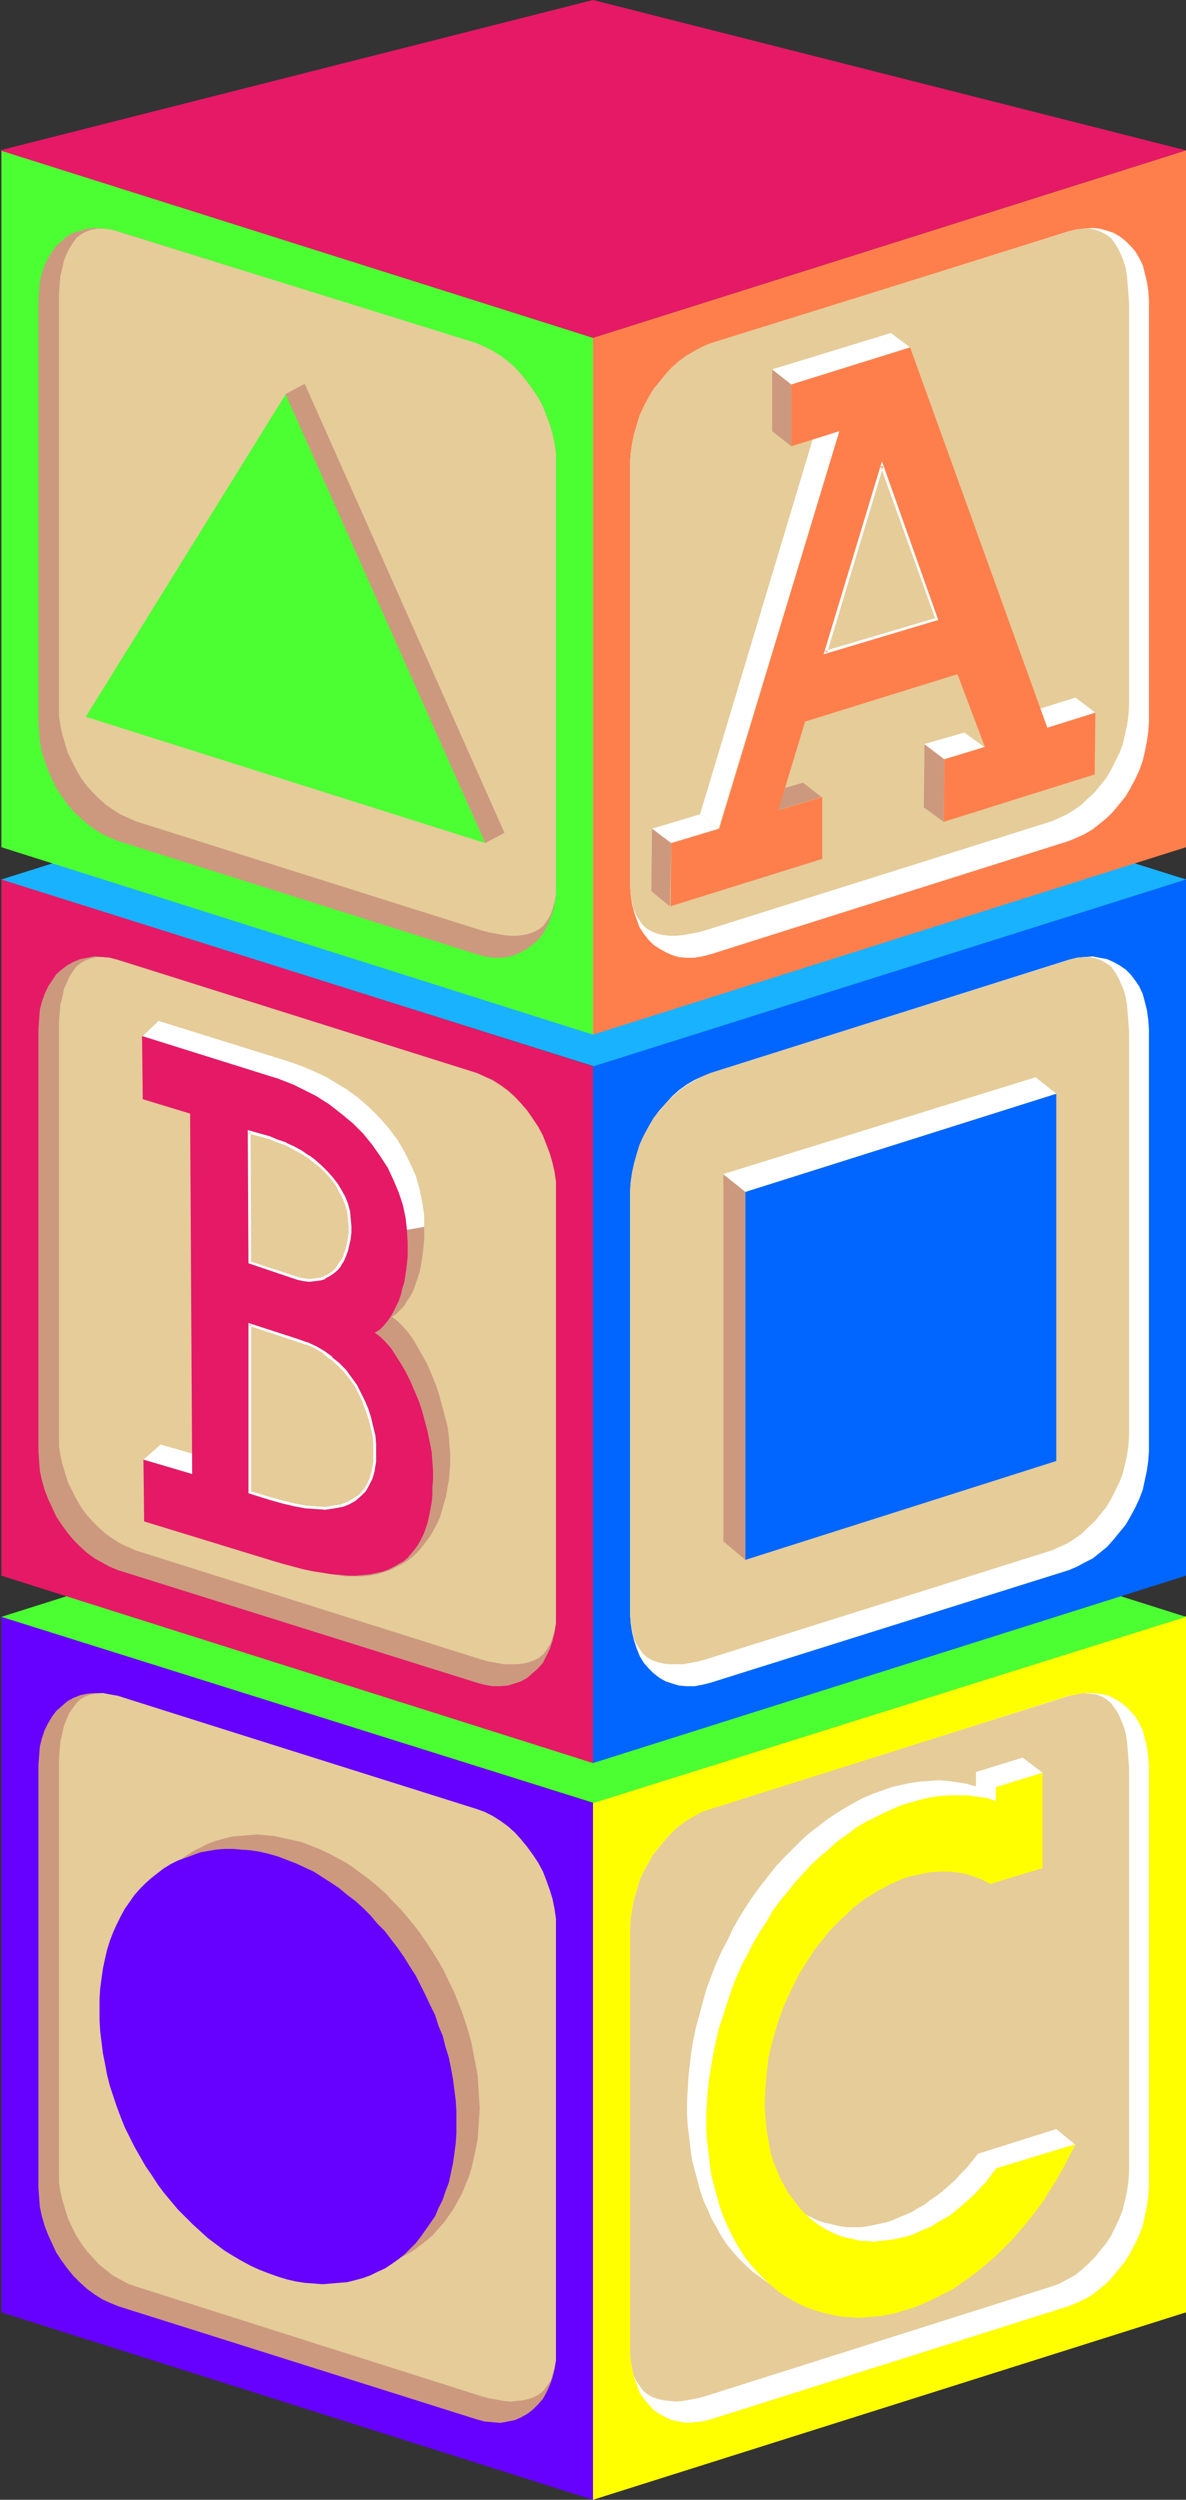
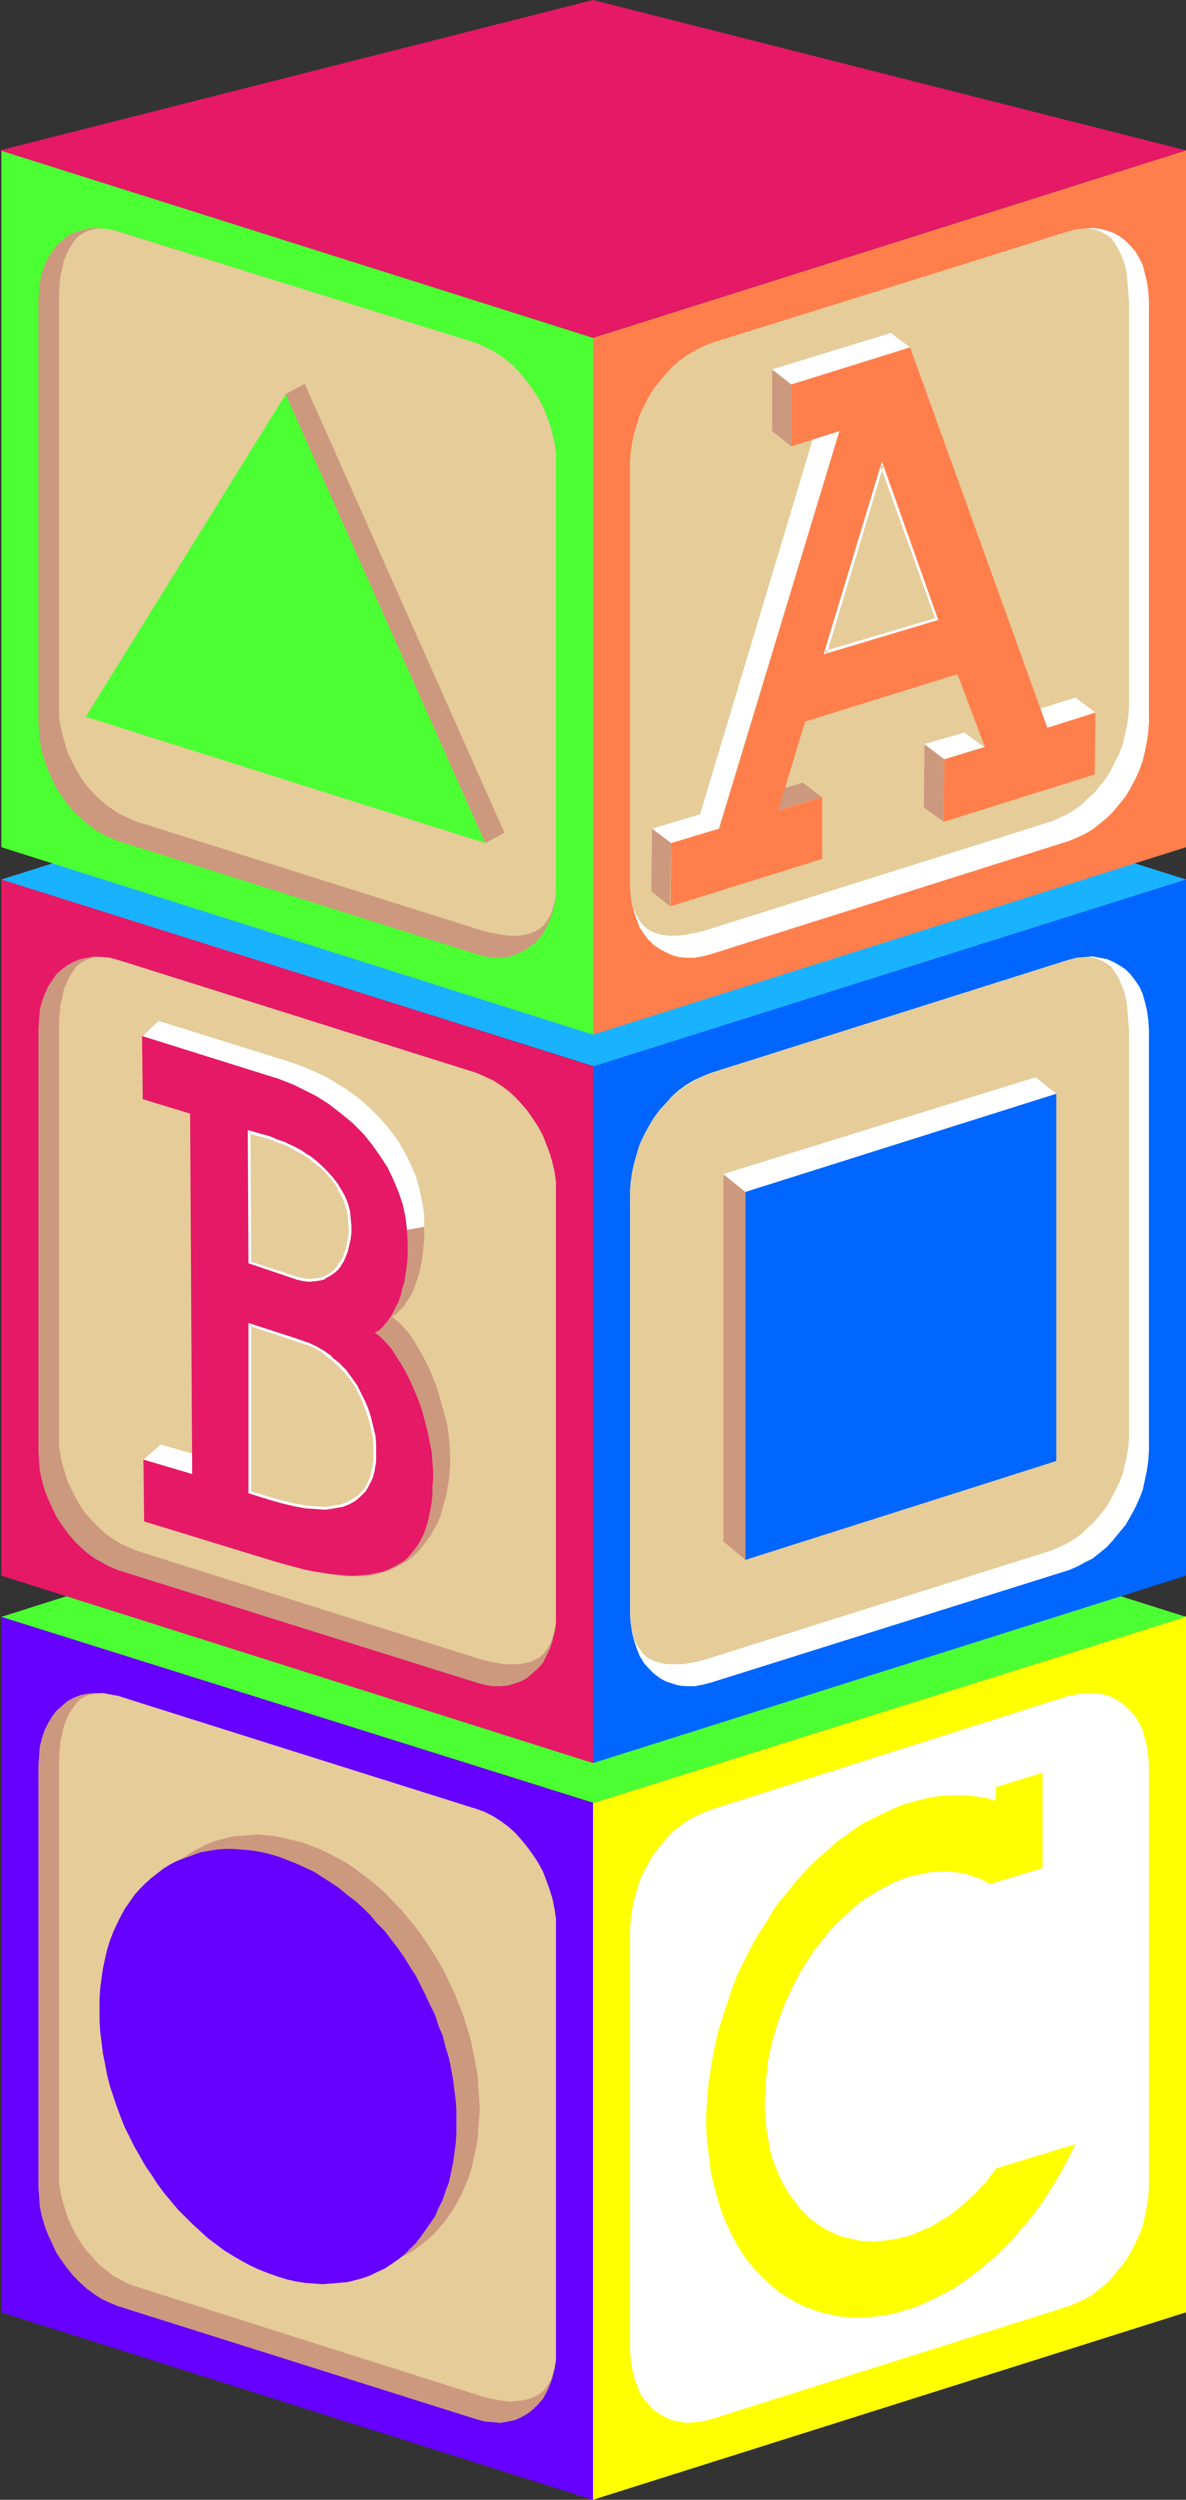
<svg xmlns="http://www.w3.org/2000/svg" xmlns:ns1="http://sodipodi.sourceforge.net/DTD/sodipodi-0.dtd" xmlns:ns2="http://www.inkscape.org/namespaces/inkscape" version="1.0" width="73.895mm" height="155.668mm" id="svg58" ns1:docname="Blocks 06.wmf">
  <rect width="100%" height="100%" fill="#333333" stroke="none" />
  <ns1:namedview id="namedview58" pagecolor="#ffffff" bordercolor="#000000" borderopacity="0.25" ns2:showpageshadow="2" ns2:pageopacity="0.0" ns2:pagecheckerboard="0" ns2:deskcolor="#d1d1d1" ns2:document-units="mm" />
  <defs id="defs1">
    <pattern id="WMFhbasepattern" patternUnits="userSpaceOnUse" width="6" height="6" x="0" y="0" />
  </defs>
  <path style="fill:#6600ff;fill-opacity:1;fill-rule:evenodd;stroke:none" d="M 139.644,588.353 V 424.338 L 0.323,380.385 v 163.853 z" id="path1" />
  <path style="fill:#cc997f;fill-opacity:1;fill-rule:evenodd;stroke:none" d="m 27.799,399.13 -1.939,-0.323 -1.778,-0.323 h -1.778 l -1.778,0.162 -1.616,0.323 -1.616,0.646 -1.455,0.808 -1.293,1.131 -1.293,1.131 -0.97,1.293 -0.97,1.616 -0.808,1.616 -0.646,1.939 -0.485,1.939 -0.162,2.262 -0.162,2.101 v 99.379 l 0.162,2.262 0.162,2.262 0.485,2.262 0.646,2.262 0.808,2.101 0.97,2.101 0.97,2.101 1.293,1.939 1.293,1.778 1.455,1.778 1.616,1.616 1.616,1.454 1.778,1.293 1.778,1.131 1.778,0.808 1.939,0.808 84.53,26.663 1.778,0.485 1.94,0.162 1.778,0.162 1.778,-0.323 1.616,-0.323 1.455,-0.646 1.455,-0.808 1.293,-0.97 1.293,-1.293 1.131,-1.293 0.808,-1.454 0.808,-1.778 0.646,-1.778 0.485,-2.101 0.323,-2.101 v -2.262 -99.217 -2.262 l -0.323,-2.262 -0.485,-2.424 -0.646,-2.101 -0.808,-2.262 -0.808,-2.101 -1.131,-2.101 -1.293,-1.939 -1.293,-1.778 -1.455,-1.778 -1.455,-1.616 -1.616,-1.293 -1.778,-1.293 -1.778,-1.131 -1.94,-0.808 -1.778,-0.808 z" id="path2" />
  <path style="fill:#e5cc99;fill-opacity:1;fill-rule:evenodd;stroke:none" d="m 27.638,399.13 -1.778,-0.323 -1.616,-0.323 -1.455,0.162 -1.455,0.162 -1.293,0.485 -1.131,0.646 -0.97,0.97 -0.808,1.131 -0.808,1.131 -0.646,1.454 -0.646,1.616 -0.323,1.616 -0.485,1.939 -0.162,1.939 -0.162,2.101 v 2.101 95.5 2.101 l 0.323,2.262 0.485,2.101 0.646,2.101 0.646,2.101 0.97,2.101 0.97,1.939 1.131,1.778 1.293,1.778 1.455,1.616 1.455,1.616 1.616,1.293 1.616,1.293 1.778,0.97 1.778,0.97 1.778,0.646 81.459,25.855 1.778,0.485 1.778,0.323 1.778,0.323 1.616,0.162 1.455,-0.162 1.455,-0.162 1.455,-0.323 1.293,-0.485 1.131,-0.646 0.97,-0.808 0.808,-1.131 0.808,-1.131 0.485,-1.454 0.485,-1.616 0.323,-1.778 v -2.101 -99.54 -2.262 l -0.323,-2.262 -0.485,-2.424 -0.646,-2.101 -0.808,-2.262 -0.808,-2.101 -1.131,-2.101 -1.293,-1.939 -1.293,-1.778 -1.455,-1.778 -1.455,-1.616 -1.616,-1.454 -1.778,-1.293 -1.778,-1.131 -1.94,-0.97 -1.778,-0.646 z" id="path3" />
  <path style="fill:#ffff00;fill-opacity:1;fill-rule:evenodd;stroke:none" d="M 139.644,588.353 V 424.338 l 139.644,-43.953 v 163.853 z" id="path4" />
  <path style="fill:#ffffff;fill-opacity:1;fill-rule:evenodd;stroke:none" d="m 251.649,399.13 1.939,-0.323 1.778,-0.323 h 1.94 l 1.616,0.162 1.778,0.323 1.455,0.646 1.455,0.808 1.455,1.131 1.131,1.131 1.131,1.293 0.97,1.616 0.808,1.616 0.485,1.939 0.485,1.939 0.323,2.262 0.162,2.101 v 99.379 l -0.162,2.262 -0.323,2.262 -0.485,2.262 -0.485,2.262 -0.808,2.101 -0.97,2.101 -1.131,2.101 -1.131,1.939 -1.455,1.778 -1.455,1.778 -1.455,1.616 -1.778,1.454 -1.616,1.293 -1.94,1.131 -1.778,0.808 -1.939,0.808 -84.368,26.663 -1.939,0.485 -1.778,0.162 -1.939,0.162 -1.778,-0.323 -1.616,-0.323 -1.455,-0.646 -1.455,-0.808 -1.455,-0.97 -1.131,-1.293 -1.131,-1.293 -0.97,-1.454 -0.646,-1.778 -0.646,-1.778 -0.485,-2.101 -0.323,-2.101 -0.162,-2.262 v -99.217 l 0.162,-2.262 0.323,-2.262 0.485,-2.424 0.646,-2.101 0.646,-2.262 0.97,-2.101 1.131,-2.101 1.131,-1.939 1.455,-1.778 1.455,-1.778 1.455,-1.616 1.616,-1.293 1.778,-1.293 1.939,-1.131 1.778,-0.808 1.939,-0.808 z" id="path5" />
-   <path style="fill:#e5cc99;fill-opacity:1;fill-rule:evenodd;stroke:none" d="m 251.811,399.13 1.778,-0.323 1.616,-0.323 1.455,0.162 1.455,0.162 1.293,0.485 1.131,0.646 1.131,0.97 0.808,1.131 0.808,1.131 0.646,1.454 0.646,1.616 0.485,1.616 0.323,1.939 0.162,1.939 0.162,2.101 0.162,2.101 v 95.5 l -0.162,2.101 -0.323,2.262 -0.485,2.101 -0.485,2.101 -0.808,2.101 -0.97,2.101 -0.97,1.939 -1.131,1.778 -1.455,1.778 -1.293,1.616 -1.616,1.616 -1.455,1.293 -1.616,1.293 -1.778,0.97 -1.778,0.97 -1.778,0.646 -81.62,25.855 -1.778,0.485 -1.778,0.323 -1.778,0.323 -1.616,0.162 -1.455,-0.162 -1.455,-0.162 -1.455,-0.323 -1.293,-0.485 -1.131,-0.646 -0.97,-0.808 -0.808,-1.131 -0.808,-1.131 -0.646,-1.454 -0.323,-1.616 -0.323,-1.778 -0.162,-2.101 v -99.54 l 0.162,-2.262 0.323,-2.262 0.485,-2.424 0.646,-2.101 0.646,-2.262 0.97,-2.101 1.131,-2.101 1.131,-1.939 1.455,-1.778 1.455,-1.778 1.455,-1.616 1.616,-1.454 1.778,-1.293 1.939,-1.131 1.778,-0.97 1.939,-0.646 z" id="path6" />
  <path style="fill:#4cff32;fill-opacity:1;fill-rule:evenodd;stroke:none" d="M 0.323,380.547 139.805,424.338 279.287,380.547 139.805,336.433 Z" id="path7" />
  <path style="fill:#ffffff;fill-opacity:1;fill-rule:evenodd;stroke:none" d="m 229.83,420.46 -2.263,-0.646 -2.101,-0.323 -2.263,-0.323 -2.101,-0.162 -2.263,0.162 -2.263,0.162 -2.263,0.323 -2.263,0.485 -2.101,0.485 -2.263,0.808 -2.263,0.808 -2.263,0.97 -2.101,1.131 -2.263,1.293 -2.101,1.293 -2.101,1.454 -2.101,1.616 -2.101,1.616 -1.94,1.778 -1.939,1.939 -1.94,1.939 -1.939,2.101 -1.778,2.262 -1.778,2.262 -1.778,2.424 -1.616,2.424 -1.616,2.585 -1.455,2.585 -1.293,2.747 -1.455,2.747 -1.293,2.909 -1.131,2.909 -1.131,3.07 -0.808,2.909 -0.808,3.07 -0.808,2.909 -0.646,3.07 -0.485,2.909 -0.323,2.909 -0.323,2.909 -0.162,2.909 -0.162,2.747 v 2.747 l 0.162,2.909 0.323,2.585 0.323,2.747 0.323,2.585 0.646,2.424 0.646,2.424 0.646,2.424 0.808,2.424 0.97,2.101 0.97,2.262 1.131,1.939 1.131,2.101 1.293,1.939 1.455,1.778 1.455,1.616 1.616,1.616 1.616,1.454 1.778,1.293 1.778,1.293 1.939,1.131 1.94,0.97 1.939,0.646 1.94,0.646 2.101,0.323 2.101,0.323 2.263,0.323 h 2.101 l 2.424,-0.162 2.263,-0.162 2.263,-0.323 2.424,-0.485 2.424,-0.646 2.424,-0.646 2.424,-0.808 2.424,-0.97 2.263,-1.131 2.424,-1.131 2.424,-1.293 2.424,-1.293 2.263,-1.454 2.263,-1.616 2.263,-1.616 2.263,-1.616 2.263,-1.939 2.101,-1.778 1.94,-2.101 1.939,-1.939 1.94,-2.101 1.939,-2.262 1.616,-2.262 1.616,-2.424 1.616,-2.262 1.455,-2.424 -4.525,-3.717 -18.425,5.817 -1.293,1.616 -1.293,1.616 -1.455,1.454 -1.293,1.454 -1.455,1.293 -1.455,1.293 -1.455,1.131 -1.455,0.97 -1.455,1.131 -1.455,0.808 -1.616,0.97 -1.455,0.646 -1.616,0.646 -1.455,0.646 -1.455,0.485 -1.616,0.323 -1.455,0.323 -1.616,0.323 -1.455,0.162 h -1.455 -1.455 l -1.455,-0.162 -1.455,-0.323 -1.293,-0.323 -1.455,-0.323 -1.455,-0.485 -1.293,-0.646 -1.293,-0.646 -1.293,-0.808 -1.131,-0.97 -1.131,-0.97 -1.131,-1.131 -1.131,-1.131 -1.131,-1.131 -0.97,-1.293 -0.808,-1.454 -0.808,-1.454 -0.808,-1.454 -0.646,-1.454 -0.646,-1.616 -0.646,-1.616 -0.485,-1.778 -0.485,-1.616 -0.323,-1.778 -0.323,-1.778 -0.162,-1.778 -0.162,-1.939 -0.162,-1.778 0.162,-3.878 0.323,-3.878 0.485,-4.04 0.97,-3.878 1.131,-4.04 1.455,-3.878 1.616,-3.878 1.94,-3.878 1.131,-1.939 2.424,-3.555 1.131,-1.616 1.293,-1.616 1.293,-1.454 1.293,-1.454 1.455,-1.454 1.293,-1.293 1.455,-1.131 1.455,-1.131 1.455,-1.131 1.455,-0.97 1.455,-0.97 1.455,-0.808 1.455,-0.808 1.616,-0.646 1.455,-0.646 1.616,-0.323 1.455,-0.485 1.455,-0.323 1.616,-0.323 h 1.455 l 1.616,-0.162 h 1.455 l 1.455,0.162 1.455,0.323 1.455,0.323 1.455,0.323 1.293,0.485 1.293,0.646 1.455,0.808 11.96,-3.717 4.849,-18.906 -4.687,-3.555 -10.99,3.393 z" id="path8" />
  <path style="fill:#ffff00;fill-opacity:1;fill-rule:evenodd;stroke:none" d="m 234.517,423.853 -2.101,-0.646 -2.263,-0.323 -2.263,-0.323 h -2.101 -2.263 l -2.263,0.162 -2.263,0.323 -2.101,0.485 -2.263,0.646 -2.263,0.646 -2.263,0.97 -2.101,0.97 -2.263,1.131 -2.263,1.131 -2.101,1.293 -2.101,1.616 -2.101,1.454 -1.939,1.778 -2.101,1.778 -1.939,1.778 -1.94,2.101 -1.939,2.101 -1.778,2.262 -1.778,2.101 -1.778,2.424 -1.455,2.585 -1.616,2.424 -1.616,2.747 -1.293,2.585 -1.455,2.747 -1.293,2.909 -1.131,3.07 -0.97,2.909 -0.97,3.07 -0.97,2.909 -0.646,2.909 -0.646,3.07 -0.485,2.909 -0.485,2.909 -0.323,2.909 -0.162,2.909 -0.162,2.747 v 2.747 l 0.162,2.909 0.323,2.585 0.323,2.747 0.323,2.585 0.646,2.585 0.646,2.424 0.646,2.262 0.808,2.424 0.97,2.262 0.97,2.101 1.131,2.101 1.131,1.939 1.293,1.939 1.455,1.778 1.455,1.616 1.616,1.616 1.616,1.454 1.778,1.454 1.778,1.131 1.939,1.131 1.939,0.97 2.101,0.808 2.101,0.646 2.101,0.485 2.101,0.485 2.263,0.162 2.101,0.162 2.101,-0.162 2.263,-0.162 2.263,-0.323 2.263,-0.485 2.101,-0.646 2.263,-0.646 2.263,-0.97 2.101,-0.97 2.263,-1.131 2.263,-1.131 2.101,-1.454 2.101,-1.454 2.101,-1.616 1.939,-1.616 2.101,-1.778 1.94,-1.939 1.939,-1.939 1.94,-2.262 1.778,-2.101 1.778,-2.262 1.778,-2.424 1.616,-2.585 1.616,-2.585 1.455,-2.585 1.455,-2.747 1.455,-2.909 -18.587,5.656 -1.293,1.616 -1.131,1.616 -1.455,1.454 -1.293,1.454 -1.455,1.293 -1.455,1.293 -2.748,2.262 -1.616,0.97 -1.455,0.808 -1.455,0.97 -1.616,0.646 -1.455,0.646 -1.455,0.646 -1.616,0.485 -1.455,0.323 -1.616,0.323 -1.455,0.162 -1.455,0.162 -1.455,0.162 -1.616,-0.162 h -1.293 l -1.455,-0.323 -1.455,-0.323 -1.455,-0.323 -1.293,-0.485 -1.455,-0.646 -1.293,-0.646 -1.293,-0.808 -1.131,-0.808 -1.293,-0.97 -1.131,-1.131 -1.131,-1.131 -0.97,-1.293 -0.97,-1.293 -0.97,-1.293 -0.808,-1.454 -0.808,-1.454 -0.646,-1.454 -0.646,-1.616 -0.646,-1.616 -0.485,-1.616 -0.323,-1.778 -0.323,-1.778 -0.323,-1.778 -0.162,-1.778 -0.162,-1.939 -0.162,-1.939 0.162,-3.717 0.323,-3.878 0.485,-4.04 0.97,-4.04 1.131,-3.878 1.455,-4.04 1.778,-3.878 1.94,-3.878 1.131,-1.778 1.131,-1.778 1.131,-1.778 1.293,-1.616 1.293,-1.616 1.131,-1.454 1.455,-1.454 1.293,-1.293 1.455,-1.293 1.293,-1.293 1.455,-1.131 1.455,-1.131 1.455,-0.808 1.455,-0.97 1.616,-0.808 1.455,-0.808 1.455,-0.646 1.616,-0.646 1.455,-0.485 1.616,-0.323 1.455,-0.323 1.455,-0.323 3.071,-0.162 h 1.455 l 1.616,0.162 1.293,0.162 1.455,0.323 1.455,0.485 1.455,0.485 1.293,0.646 1.293,0.646 12.283,-3.717 v -22.461 l -10.99,3.393 z" id="path9" />
  <path style="fill:#cc997f;fill-opacity:1;fill-rule:evenodd;stroke:none" d="m 70.953,532.443 -2.101,-0.808 -2.263,-0.808 -2.101,-0.97 -2.101,-1.131 -1.939,-1.131 -1.939,-1.293 -3.879,-2.909 -1.939,-1.616 -1.778,-1.616 -1.778,-1.778 -1.616,-1.939 -1.616,-1.778 -1.616,-1.939 -1.616,-2.101 -2.909,-4.201 -1.131,-2.262 -1.293,-2.262 -1.293,-2.262 -0.97,-2.424 -1.131,-2.424 -0.808,-2.262 -0.97,-2.585 -0.646,-2.424 -0.646,-2.424 -0.646,-2.585 -0.485,-2.585 -0.323,-2.424 -0.323,-2.585 -0.162,-2.585 v -2.585 -2.424 l 0.162,-2.424 0.323,-2.424 0.323,-2.424 0.485,-2.262 0.646,-2.101 0.646,-2.101 0.646,-1.939 0.97,-1.939 0.808,-1.939 1.131,-1.778 0.97,-1.616 1.293,-1.454 1.293,-1.616 1.131,-1.293 1.455,-1.293 1.455,-1.131 1.616,-1.131 1.616,-0.97 1.616,-0.808 1.616,-0.808 1.778,-0.646 1.778,-0.485 1.939,-0.485 1.939,-0.162 1.939,-0.162 1.939,-0.162 1.939,0.162 2.101,0.162 2.101,0.485 2.263,0.485 2.101,0.485 2.101,0.808 2.101,0.808 2.101,0.97 2.101,1.131 2.101,1.131 1.939,1.293 1.939,1.454 1.939,1.454 1.939,1.616 1.778,1.616 1.616,1.778 1.778,1.778 1.616,1.939 1.616,1.939 1.455,1.939 1.455,2.101 1.455,2.262 1.293,2.101 1.293,2.262 1.131,2.424 1.131,2.262 0.97,2.424 0.97,2.424 0.808,2.424 0.808,2.585 0.646,2.424 0.485,2.585 0.485,2.424 0.485,2.585 0.162,2.585 0.162,2.585 0.162,2.585 -0.162,2.424 -0.162,2.424 -0.162,2.424 -0.485,2.424 -0.485,2.262 -0.485,2.101 -0.646,2.101 -0.808,1.939 -0.808,1.939 -0.97,1.778 -0.97,1.778 -1.131,1.616 -1.131,1.616 -1.293,1.454 -1.293,1.454 -1.455,1.293 -1.455,1.131 -1.455,1.131 -1.616,0.97 -1.616,0.808 -1.778,0.808 -1.616,0.485 -1.778,0.646 -1.939,0.323 -1.939,0.323 -1.939,0.162 h -1.939 -2.101 l -2.101,-0.323 -2.101,-0.323 -2.101,-0.485 z" id="path10" />
  <path style="fill:#6600ff;fill-opacity:1;fill-rule:evenodd;stroke:none" d="m 65.458,535.836 -2.263,-0.808 -2.101,-0.808 -2.101,-0.97 -2.101,-1.131 -1.939,-1.131 -2.101,-1.293 -1.939,-1.454 -1.939,-1.454 -1.778,-1.616 -1.778,-1.616 -1.778,-1.778 -1.778,-1.778 -1.616,-1.939 -1.616,-1.939 -1.455,-1.939 -1.455,-2.262 -1.455,-2.101 -2.586,-4.525 -1.131,-2.262 -1.131,-2.262 -0.97,-2.424 -0.97,-2.585 -0.808,-2.424 -0.808,-2.424 -0.646,-2.585 -0.485,-2.585 -0.485,-2.424 -0.323,-2.585 -0.323,-2.585 -0.162,-2.585 v -2.585 -2.585 l 0.162,-2.424 0.323,-2.424 0.323,-2.262 0.485,-2.262 0.485,-2.101 0.646,-2.101 0.808,-2.101 0.808,-1.778 0.97,-1.939 0.97,-1.778 1.131,-1.616 1.131,-1.616 1.293,-1.454 1.293,-1.293 1.455,-1.293 1.455,-1.131 1.455,-1.131 1.616,-0.97 1.616,-0.808 1.778,-0.646 1.778,-0.646 1.778,-0.646 1.778,-0.323 1.939,-0.323 1.939,-0.162 h 2.101 l 1.939,0.162 2.101,0.162 2.101,0.323 2.101,0.485 2.263,0.646 2.101,0.808 2.101,0.808 2.101,0.97 2.101,0.97 4.041,2.585 1.939,1.293 1.939,1.616 1.939,1.454 1.778,1.616 1.778,1.778 1.616,1.939 1.778,1.778 1.455,1.939 1.616,2.101 1.455,2.101 1.293,2.101 1.455,2.262 1.131,2.262 1.131,2.262 1.131,2.424 1.131,2.262 0.808,2.585 0.97,2.262 0.646,2.585 0.808,2.585 0.485,2.424 0.485,2.585 0.323,2.585 0.323,2.424 0.162,2.585 v 2.585 2.585 l -0.162,2.424 -0.323,2.424 -0.323,2.262 -0.485,2.262 -0.485,2.262 -0.808,2.101 -0.646,1.939 -0.97,1.939 -0.808,1.939 -1.131,1.616 -1.131,1.616 -1.131,1.616 -1.131,1.454 -1.455,1.454 -1.293,1.293 -1.455,1.131 -1.616,1.131 -1.455,0.97 -1.778,0.808 -1.616,0.808 -1.778,0.646 -1.778,0.485 -1.939,0.485 -1.939,0.162 -1.939,0.162 -1.939,0.162 -2.101,-0.162 -2.101,-0.162 -2.101,-0.323 -2.101,-0.485 z" id="path11" />
  <path style="fill:#e51966;fill-opacity:1;fill-rule:evenodd;stroke:none" d="M 139.644,414.966 V 250.951 L 0.323,206.837 v 164.015 z" id="path12" />
  <path style="fill:#cc997f;fill-opacity:1;fill-rule:evenodd;stroke:none" d="m 27.799,225.904 -1.939,-0.485 -1.778,-0.162 -1.778,-0.162 -1.778,0.323 -1.616,0.323 -1.616,0.646 -1.455,0.808 -1.293,0.97 -1.293,1.131 -0.97,1.454 -0.97,1.454 -0.808,1.778 -0.646,1.778 -0.485,1.939 -0.162,2.262 -0.162,2.262 v 99.379 l 0.162,2.262 0.162,2.262 0.485,2.262 0.646,2.262 0.808,2.101 0.97,2.101 0.97,2.101 1.293,1.939 1.293,1.778 1.455,1.778 1.616,1.616 1.616,1.454 1.778,1.293 1.778,0.97 1.778,0.97 1.939,0.808 84.53,26.501 1.778,0.485 1.94,0.323 h 1.778 l 1.778,-0.162 1.616,-0.485 1.455,-0.485 1.455,-0.808 1.293,-1.131 1.293,-1.131 1.131,-1.293 0.808,-1.616 0.808,-1.616 0.646,-1.939 0.485,-1.939 0.323,-2.101 v -2.262 -99.379 -2.262 l -0.323,-2.262 -0.485,-2.262 -0.646,-2.262 -0.808,-2.101 -0.808,-2.101 -1.131,-2.101 -1.293,-1.939 -1.293,-1.939 -1.455,-1.616 -1.455,-1.616 -1.616,-1.454 -1.778,-1.293 -1.778,-1.131 -1.94,-0.808 -1.778,-0.808 z" id="path13" />
  <path style="fill:#e5cc99;fill-opacity:1;fill-rule:evenodd;stroke:none" d="m 27.638,225.904 -1.778,-0.485 -1.616,-0.162 h -1.455 l -1.455,0.323 -1.293,0.485 -1.131,0.646 -0.97,0.808 -0.808,1.131 -0.808,1.293 -0.646,1.454 -0.646,1.454 -0.323,1.778 -0.485,1.778 -0.162,1.939 -0.162,2.101 v 2.101 95.662 2.101 l 0.323,2.262 0.485,2.101 0.646,2.101 0.646,2.101 0.97,1.939 0.97,1.939 1.131,1.939 1.293,1.778 1.455,1.616 1.455,1.454 1.616,1.454 1.616,1.131 1.778,1.131 1.778,0.808 1.778,0.808 81.459,25.693 1.778,0.485 1.778,0.323 1.778,0.323 h 1.616 1.455 l 1.455,-0.162 1.455,-0.323 1.293,-0.485 1.131,-0.646 0.97,-0.808 0.808,-1.131 0.808,-1.293 0.485,-1.454 0.485,-1.616 0.323,-1.778 v -2.101 -99.54 -2.262 l -0.323,-2.262 -0.485,-2.101 -0.646,-2.262 -0.808,-2.101 -0.808,-2.101 -1.131,-2.101 -1.293,-1.939 -1.293,-1.778 -1.455,-1.778 -1.455,-1.454 -1.616,-1.454 -1.778,-1.293 -1.778,-1.131 -1.94,-0.97 -1.778,-0.808 z" id="path14" />
  <path style="fill:#0066ff;fill-opacity:1;fill-rule:evenodd;stroke:none" d="M 139.644,414.966 V 250.951 l 139.644,-44.114 v 164.015 z" id="path15" />
  <path style="fill:#ffffff;fill-opacity:1;fill-rule:evenodd;stroke:none" d="m 251.649,225.904 1.939,-0.485 1.778,-0.162 1.94,-0.162 1.616,0.323 1.778,0.323 1.455,0.646 1.455,0.808 1.455,0.97 1.131,1.131 1.131,1.454 0.97,1.454 0.808,1.778 0.485,1.778 0.485,1.939 0.323,2.262 0.162,2.262 v 99.379 l -0.162,2.262 -0.323,2.262 -0.485,2.262 -0.485,2.262 -0.808,2.101 -0.97,2.101 -1.131,2.101 -1.131,1.939 -1.455,1.778 -1.455,1.778 -1.455,1.616 -1.778,1.454 -1.616,1.293 -1.94,0.97 -1.778,0.97 -1.939,0.808 -84.368,26.501 -1.939,0.485 -1.778,0.323 h -1.939 l -1.778,-0.162 -1.616,-0.485 -1.455,-0.485 -1.455,-0.808 -1.455,-1.131 -1.131,-1.131 -1.131,-1.293 -0.97,-1.616 -0.646,-1.616 -0.646,-1.939 -0.485,-1.939 -0.323,-2.101 -0.162,-2.262 v -99.379 l 0.162,-2.262 0.323,-2.262 0.485,-2.262 0.646,-2.262 0.646,-2.101 0.97,-2.101 1.131,-2.101 1.131,-1.939 1.455,-1.939 1.455,-1.616 1.455,-1.616 1.616,-1.454 1.778,-1.293 1.939,-1.131 1.778,-0.808 1.939,-0.808 z" id="path16" />
  <path style="fill:#e5cc99;fill-opacity:1;fill-rule:evenodd;stroke:none" d="m 251.811,225.904 1.778,-0.485 1.616,-0.162 h 1.455 l 1.455,0.323 1.293,0.485 1.131,0.646 1.131,0.808 0.808,1.131 0.808,1.293 0.646,1.454 0.646,1.454 0.485,1.778 0.323,1.778 0.162,1.939 0.162,2.101 0.162,2.101 v 95.662 l -0.162,2.101 -0.323,2.262 -0.485,2.101 -0.485,2.101 -0.808,2.101 -0.97,1.939 -0.97,1.939 -1.131,1.939 -1.455,1.778 -1.293,1.616 -1.616,1.454 -1.455,1.454 -1.616,1.131 -1.778,1.131 -1.778,0.808 -1.778,0.808 -81.62,25.693 -1.778,0.485 -1.778,0.323 -1.778,0.323 h -1.616 -1.455 l -1.455,-0.162 -1.455,-0.323 -1.293,-0.485 -1.131,-0.646 -0.97,-0.808 -0.808,-1.131 -0.808,-1.293 -0.646,-1.454 -0.323,-1.616 -0.323,-1.778 -0.162,-2.101 v -99.54 l 0.162,-2.262 0.323,-2.262 0.485,-2.101 0.646,-2.262 0.646,-2.101 0.97,-2.101 1.131,-2.101 1.131,-1.939 1.455,-1.778 1.455,-1.778 1.455,-1.454 1.616,-1.454 1.778,-1.293 1.939,-1.131 1.778,-0.97 1.939,-0.808 z" id="path17" />
  <path style="fill:#19b2ff;fill-opacity:1;fill-rule:evenodd;stroke:none" d="M 0.323,206.998 139.805,250.951 279.287,206.998 139.805,163.045 Z" id="path18" />
  <path style="fill:#0066ff;fill-opacity:1;fill-rule:evenodd;stroke:none" d="m 175.524,367.135 v -86.613 l 73.216,-23.108 v 86.451 z" id="path19" />
  <path style="fill:#cc997f;fill-opacity:1;fill-rule:evenodd;stroke:none" d="m 175.524,367.135 v -86.613 l -5.172,-4.04 v 86.29 z" id="path20" />
  <path style="fill:#ffffff;fill-opacity:1;fill-rule:evenodd;stroke:none" d="m 175.524,280.522 73.216,-23.108 -4.849,-3.878 -73.539,22.784 z" id="path21" />
  <path style="fill:#cc997f;fill-opacity:1;fill-rule:evenodd;stroke:none" d="m 64.973,366.489 2.586,1.131 2.424,0.808 2.586,0.808 2.263,0.646 2.263,0.485 2.101,0.323 2.101,0.323 h 1.939 1.939 l 1.778,-0.162 1.778,-0.323 1.616,-0.485 1.455,-0.485 1.616,-0.808 1.293,-0.646 1.293,-0.808 1.293,-0.97 1.131,-1.131 0.97,-1.131 0.97,-1.293 0.97,-1.293 0.808,-1.454 0.808,-1.454 0.646,-1.454 0.485,-1.616 0.485,-1.778 0.485,-1.616 0.323,-1.939 0.323,-1.778 0.162,-1.939 0.162,-1.939 v -1.939 l -0.162,-2.262 -0.162,-2.262 -0.323,-2.424 -0.646,-2.424 -0.646,-2.424 -0.646,-2.424 -0.808,-2.424 -0.97,-2.424 -0.97,-2.262 -1.131,-2.101 -1.131,-1.939 -1.131,-1.939 -1.131,-1.616 -1.293,-1.454 -1.293,-1.293 -1.293,-0.97 0.97,-0.646 0.97,-0.97 0.97,-0.97 0.646,-1.131 0.808,-1.131 0.646,-1.293 0.485,-1.293 0.485,-1.454 0.485,-1.454 0.323,-1.454 0.485,-3.07 0.323,-3.232 v -3.07 L 86.792,266.464 v 38.943 l -2.586,10.019 8.566,16.321 -5.01,31.349 z" id="path22" />
  <path style="fill:#ffffff;fill-opacity:1;fill-rule:evenodd;stroke:none" d="m 37.82,339.988 -4.041,3.555 11.475,3.393 3.879,-3.717 z" id="path23" />
  <path style="fill:#ffffff;fill-opacity:1;fill-rule:evenodd;stroke:none" d="m 48.649,258.223 -15.193,-14.22 3.879,-3.717 30.062,9.372 1.939,0.646 1.778,0.646 1.939,0.808 1.778,0.808 1.778,0.808 1.616,0.97 3.232,1.939 2.909,2.101 2.586,2.262 2.424,2.424 2.263,2.585 1.939,2.585 1.616,2.747 1.455,2.909 1.293,2.909 0.808,2.909 0.646,3.07 0.485,3.07 v 2.909 l -7.435,1.293 -21.334,-27.47 z" id="path24" />
  <path style="fill:#ffffff;fill-opacity:1;fill-rule:evenodd;stroke:none" d="m 56.892,304.761 -0.323,49.77 13.738,4.04 14.546,-1.131 10.99,-8.403 -0.808,-13.412 -10.829,-20.199 z" id="path25" />
  <path style="fill:#ffffff;fill-opacity:1;fill-rule:evenodd;stroke:none" d="m 56.892,299.59 23.597,6.625 6.788,-11.958 -2.101,-16.159 -11.637,-15.028 -14.385,-3.232 -5.818,7.11 z" id="path26" />
  <path style="fill:#cc997f;fill-opacity:1;fill-rule:evenodd;stroke:none" d="m 62.549,293.449 -0.162,-30.702 -4.525,3.393 -0.97,33.449 z" id="path27" />
  <path style="fill:#cc997f;fill-opacity:1;fill-rule:evenodd;stroke:none" d="m 62.71,347.421 -4.849,4.686 0.485,-40.398 4.202,-3.717 z" id="path28" />
  <path style="fill:#e5cc99;fill-opacity:1;fill-rule:evenodd;stroke:none" d="m 62.387,262.747 5.01,1.454 1.939,0.808 1.778,0.646 1.939,0.808 1.778,1.131 1.616,0.97 1.455,1.131 1.455,1.293 1.293,1.293 1.293,1.293 1.131,1.454 0.808,1.454 0.808,1.616 0.646,1.616 0.485,1.616 0.323,1.616 v 1.778 1.454 l -0.162,1.616 -0.162,1.293 -0.323,1.454 -0.485,1.131 -0.646,1.293 -0.646,0.97 -0.646,0.97 -0.97,0.808 -0.808,0.646 -1.131,0.646 -1.131,0.323 -1.131,0.162 h -1.293 l -1.293,-0.162 -1.455,-0.323 -11.314,-3.555 z" id="path29" />
  <path style="fill:#e5cc99;fill-opacity:1;fill-rule:evenodd;stroke:none" d="m 62.549,307.993 11.475,3.555 2.101,0.808 1.939,0.97 1.939,1.131 1.778,1.454 1.616,1.454 1.455,1.616 1.455,1.616 1.131,1.778 1.131,1.939 0.97,1.939 0.808,2.101 0.646,1.939 0.485,1.939 0.323,2.101 0.162,1.939 0.162,1.939 -0.162,2.262 -0.162,1.939 -0.485,1.778 -0.646,1.454 -0.97,1.454 -1.131,1.131 -1.131,0.97 -1.455,0.808 -1.778,0.646 -1.778,0.323 -1.939,0.323 -2.263,-0.162 -2.263,-0.162 -2.748,-0.485 -2.748,-0.646 -2.909,-0.808 -4.849,-1.616 z" id="path30" />
  <path style="fill:#e51966;fill-opacity:1;fill-rule:evenodd;stroke:none" d="m 44.77,262.101 0.485,84.835 -11.475,-3.393 0.162,14.543 30.062,9.211 2.748,0.808 2.424,0.646 2.424,0.646 2.424,0.485 2.101,0.323 2.101,0.323 2.101,0.162 1.778,0.162 h 1.778 l 1.778,-0.162 1.616,-0.162 1.455,-0.323 1.455,-0.323 1.293,-0.485 1.293,-0.646 1.131,-0.646 1.131,-0.646 0.97,-0.808 0.808,-0.97 0.808,-0.97 0.808,-1.131 0.646,-1.131 0.646,-1.293 0.485,-1.293 0.485,-1.454 0.323,-1.454 0.323,-1.616 0.323,-1.778 0.162,-1.616 v -1.939 l 0.162,-1.778 v -2.101 l -0.162,-2.101 -0.162,-2.262 -0.485,-2.424 -0.485,-2.424 -0.646,-2.424 -0.646,-2.424 -0.808,-2.424 -0.97,-2.262 -0.97,-2.262 -1.131,-2.262 -1.131,-1.939 -1.131,-1.778 -1.131,-1.778 -1.293,-1.454 -1.293,-1.293 -1.293,-0.97 1.131,-0.646 0.97,-0.97 0.808,-0.97 0.808,-1.131 0.646,-1.131 0.646,-1.293 0.646,-1.293 0.485,-1.454 0.323,-1.454 0.485,-1.454 0.485,-3.07 0.323,-3.07 v -3.07 l -0.162,-3.07 -0.323,-2.909 -0.646,-3.07 -0.97,-2.909 -1.293,-3.07 -1.293,-2.747 -1.778,-2.747 -1.939,-2.747 -2.101,-2.585 -2.424,-2.424 -2.748,-2.262 -2.909,-2.262 -3.071,-1.939 -1.616,-0.808 -3.556,-1.778 -3.717,-1.454 -2.101,-0.646 -29.901,-9.372 0.162,14.866 z" id="path31" />
  <path style="fill:#e5cc99;fill-opacity:1;fill-rule:evenodd;stroke:none" d="m 58.67,266.464 4.687,1.293 2.101,0.808 1.939,0.646 1.778,0.97 1.778,0.97 1.616,1.131 1.616,1.131 1.455,1.131 1.293,1.293 1.293,1.454 0.97,1.454 0.97,1.616 0.808,1.454 0.646,1.616 0.485,1.616 0.162,1.778 0.162,1.778 v 1.454 l -0.162,1.454 -0.323,1.454 -0.323,1.293 -0.485,1.293 -0.485,1.131 -0.646,0.97 -0.808,0.97 -0.808,0.808 -0.97,0.646 -0.97,0.646 -1.131,0.323 -1.131,0.162 -1.293,0.162 -1.293,-0.162 -1.455,-0.323 -11.314,-3.717 z" id="path32" />
  <path style="fill:#ffffff;fill-opacity:1;fill-rule:evenodd;stroke:none" d="m 58.993,266.464 -0.485,0.323 4.849,1.293 1.939,0.808 1.939,0.646 v 0 l 1.778,0.97 1.778,0.97 1.616,0.97 v 0 l 1.616,1.293 1.455,1.131 v 0 l 1.293,1.293 1.131,1.293 v 0 l 1.131,1.454 v 0 l 0.808,1.616 0.808,1.454 v 0 l 0.646,1.616 0.485,1.616 v 0 l 0.162,1.616 v 0 l 0.162,1.778 v 1.454 l -0.162,1.454 v 0 l -0.323,1.454 -0.323,1.293 v 0 l -0.485,1.131 h 0.162 l -0.646,1.293 v -0.162 l -0.646,0.97 v 0 l -0.646,0.97 v 0 l -0.808,0.808 v 0 l -0.97,0.646 -0.97,0.485 h 0.162 l -1.131,0.323 v 0 l -1.131,0.162 v 0 l -1.293,0.162 v 0 l -1.293,-0.162 -1.455,-0.323 v 0 l -11.314,-3.717 0.323,0.323 -0.162,-30.702 -0.646,-0.485 0.162,31.349 11.475,3.878 v 0 l 1.455,0.323 1.455,0.162 v 0 l 1.293,-0.162 v 0 l 1.293,-0.162 v 0 l 1.131,-0.323 v -0.162 l 0.97,-0.485 0.97,-0.646 v 0 l 0.97,-0.808 v 0 l 0.808,-0.97 v -0.162 l 0.646,-0.97 v 0 l 0.485,-1.131 v 0 l 0.485,-1.293 v 0 l 0.323,-1.454 0.323,-1.293 v -0.162 l 0.162,-1.454 v -1.454 l -0.162,-1.778 v 0 l -0.162,-1.778 v 0 l -0.485,-1.778 -0.646,-1.616 v 0 l -0.808,-1.454 -0.97,-1.616 v 0 l -1.131,-1.454 v 0 l -1.293,-1.454 -1.293,-1.293 v 0 l -1.455,-1.293 -1.455,-1.131 h -0.162 l -1.616,-1.131 -1.778,-0.97 -1.778,-0.808 -0.162,-0.162 -1.939,-0.646 -1.939,-0.808 -5.172,-1.454 z" id="path33" />
  <path style="fill:#e5cc99;fill-opacity:1;fill-rule:evenodd;stroke:none" d="m 58.831,311.709 11.152,3.717 2.263,0.808 2.101,0.97 1.939,1.131 1.778,1.293 1.616,1.454 1.455,1.616 1.455,1.616 1.131,1.778 1.131,1.939 0.808,1.939 0.808,1.939 0.646,2.101 0.485,1.939 0.485,1.939 0.162,2.101 v 1.939 2.101 l -0.323,1.939 -0.485,1.778 -0.646,1.616 -0.97,1.454 -0.97,1.131 -1.293,0.97 -1.455,0.808 -1.616,0.646 -1.778,0.323 -2.101,0.323 -2.101,-0.162 -2.424,-0.162 -2.586,-0.485 -2.748,-0.646 -3.071,-0.808 -4.849,-1.454 z" id="path34" />
  <path style="fill:#ffffff;fill-opacity:1;fill-rule:evenodd;stroke:none" d="m 59.155,311.709 -0.485,0.323 11.152,3.717 2.263,0.808 v -0.162 l 2.101,0.97 1.939,1.131 h -0.162 l 1.778,1.454 v -0.162 l 1.616,1.454 1.616,1.616 v 0 l 1.293,1.616 v 0 l 1.293,1.778 0.97,1.939 0.97,1.939 -0.162,-0.162 0.808,2.101 0.646,1.939 v 0 l 0.485,1.939 0.485,2.101 0.162,1.939 v 0 1.939 2.101 0 l -0.323,1.939 v -0.162 l -0.485,1.939 v 0 l -0.646,1.454 v 0 l -0.808,1.454 v -0.162 l -1.131,1.293 v 0 l -1.131,0.808 v 0 l -1.455,0.808 h 0.162 l -1.778,0.646 h 0.162 l -1.939,0.323 -1.939,0.323 v 0 l -2.101,-0.162 v 0 l -2.424,-0.162 -2.586,-0.485 -2.748,-0.646 v 0 l -2.909,-0.808 -4.849,-1.454 0.162,0.323 v -39.59 l -0.646,-0.323 v 40.075 l 5.172,1.616 2.909,0.808 v 0 l 2.748,0.646 2.586,0.485 2.424,0.162 h 0.162 l 2.101,0.162 v 0 l 2.101,-0.323 1.778,-0.323 h 0.162 l 1.616,-0.646 v 0 l 1.455,-0.808 v 0 l 1.293,-1.131 1.131,-1.131 v 0 l 0.808,-1.454 v 0 l 0.808,-1.616 v 0 l 0.485,-1.778 v -0.162 l 0.323,-1.939 v 0 -2.101 -1.939 -0.162 l -0.162,-1.939 -0.485,-1.939 -0.485,-2.101 v 0 l -0.646,-2.101 -0.808,-1.939 v 0 l -0.97,-1.939 -0.97,-1.939 -1.293,-1.778 v 0 l -1.293,-1.778 v 0 l -1.616,-1.616 -1.616,-1.293 v -0.162 l -1.778,-1.293 v 0 l -1.939,-1.131 -2.101,-0.97 H 72.246 l -2.263,-0.808 -11.475,-3.717 z" id="path35" />
  <path style="fill:#4cff32;fill-opacity:1;fill-rule:evenodd;stroke:none" d="M 139.644,243.518 V 79.503 L 0.323,35.388 V 199.403 Z" id="path36" />
  <path style="fill:#cc997f;fill-opacity:1;fill-rule:evenodd;stroke:none" d="m 27.799,54.456 -1.939,-0.485 -1.778,-0.162 -1.778,-0.162 -1.778,0.162 -1.616,0.485 -1.616,0.485 -1.455,0.808 -1.293,1.131 -1.293,1.131 -0.97,1.293 -0.97,1.616 -0.808,1.616 -0.646,1.939 -0.485,1.939 -0.162,2.101 -0.162,2.262 v 99.379 l 0.162,2.262 0.162,2.262 0.485,2.424 0.646,2.101 0.808,2.262 0.97,2.101 0.97,2.101 1.293,1.939 1.293,1.778 1.455,1.778 1.616,1.454 1.616,1.454 1.778,1.293 1.778,1.131 1.778,0.808 1.939,0.808 84.53,26.663 1.778,0.485 1.94,0.323 h 1.778 l 1.778,-0.162 1.616,-0.485 1.455,-0.646 1.455,-0.808 1.293,-0.97 1.293,-1.131 1.131,-1.454 0.808,-1.454 0.808,-1.778 0.646,-1.778 0.485,-1.939 0.323,-2.101 v -2.262 -99.54 -2.262 l -0.323,-2.262 -0.485,-2.262 -0.646,-2.262 -0.808,-2.101 -0.808,-2.101 -1.131,-2.101 -1.293,-1.939 -1.293,-1.778 -1.455,-1.778 -1.455,-1.616 -1.616,-1.293 -1.778,-1.293 -1.778,-1.131 -1.94,-0.97 -1.778,-0.808 z" id="path37" />
  <path style="fill:#e5cc99;fill-opacity:1;fill-rule:evenodd;stroke:none" d="m 27.638,54.456 -1.778,-0.485 -1.616,-0.162 h -1.455 l -1.455,0.323 -1.293,0.485 -1.131,0.646 -0.97,0.808 -0.808,1.131 -0.808,1.293 -0.646,1.293 -0.646,1.616 -0.323,1.616 -0.485,1.939 -0.162,1.939 -0.162,2.101 v 2.101 95.339 2.101 l 0.323,2.262 0.485,2.101 0.646,2.262 0.646,2.101 0.97,1.939 0.97,1.939 1.131,1.939 1.293,1.778 1.455,1.616 1.455,1.454 1.616,1.454 1.616,1.131 1.778,1.131 1.778,0.808 1.778,0.808 81.459,25.693 1.778,0.485 1.778,0.323 1.778,0.323 1.616,0.162 h 1.455 l 1.455,-0.162 1.455,-0.323 1.293,-0.485 1.131,-0.646 0.97,-0.808 0.808,-1.131 0.808,-1.293 0.485,-1.454 0.485,-1.616 0.323,-1.778 v -2.101 -99.54 -2.262 l -0.323,-2.262 -0.485,-2.262 -0.646,-2.262 -0.808,-2.101 -0.808,-2.101 -1.131,-2.101 -1.293,-1.939 -1.293,-1.778 -1.455,-1.778 -1.455,-1.616 -1.616,-1.454 -1.778,-1.293 -1.778,-1.131 -1.94,-0.97 -1.778,-0.808 z" id="path38" />
  <path style="fill:#ff7f4c;fill-opacity:1;fill-rule:evenodd;stroke:none" d="M 139.644,243.518 V 79.503 L 279.287,35.388 V 199.403 Z" id="path39" />
  <path style="fill:#ffffff;fill-opacity:1;fill-rule:evenodd;stroke:none" d="m 251.649,54.456 1.939,-0.485 1.778,-0.162 1.94,-0.162 1.616,0.162 1.778,0.485 1.455,0.485 1.455,0.808 1.455,1.131 1.131,1.131 1.131,1.293 0.97,1.616 0.808,1.616 0.485,1.939 0.485,1.939 0.323,2.101 0.162,2.262 v 99.379 l -0.162,2.262 -0.323,2.262 -0.485,2.424 -0.485,2.101 -0.808,2.262 -0.97,2.101 -1.131,2.101 -1.131,1.939 -1.455,1.778 -1.455,1.778 -1.455,1.454 -1.778,1.454 -1.616,1.293 -1.94,1.131 -1.778,0.808 -1.939,0.808 -84.368,26.663 -1.939,0.485 -1.778,0.323 h -1.939 l -1.778,-0.162 -1.616,-0.485 -1.455,-0.646 -1.455,-0.808 -1.455,-0.97 -1.131,-1.131 -1.131,-1.454 -0.97,-1.454 -0.646,-1.778 -0.646,-1.778 -0.485,-1.939 -0.323,-2.101 -0.162,-2.262 v -99.54 l 0.162,-2.262 0.323,-2.262 0.485,-2.262 0.646,-2.262 0.646,-2.101 0.97,-2.101 1.131,-2.101 1.131,-1.939 1.455,-1.778 1.455,-1.778 1.455,-1.616 1.616,-1.293 1.778,-1.293 1.939,-1.131 1.778,-0.97 1.939,-0.808 z" id="path40" />
  <path style="fill:#e5cc99;fill-opacity:1;fill-rule:evenodd;stroke:none" d="m 251.811,54.456 1.778,-0.485 1.616,-0.162 h 1.455 l 1.455,0.323 1.293,0.485 1.131,0.646 1.131,0.808 0.808,1.131 0.808,1.293 0.646,1.293 0.646,1.616 0.485,1.616 0.323,1.939 0.162,1.939 0.162,2.101 0.162,2.101 v 95.339 l -0.162,2.101 -0.323,2.262 -0.485,2.101 -0.485,2.262 -0.808,2.101 -0.97,1.939 -0.97,1.939 -1.131,1.939 -1.455,1.778 -1.293,1.616 -1.616,1.454 -1.455,1.454 -1.616,1.131 -1.778,1.131 -1.778,0.808 -1.778,0.808 -81.62,25.693 -1.778,0.485 -1.778,0.323 -1.778,0.323 -1.616,0.162 h -1.455 l -1.455,-0.162 -1.455,-0.323 -1.293,-0.485 -1.131,-0.646 -0.97,-0.808 -0.808,-1.131 -0.808,-1.293 -0.646,-1.454 -0.323,-1.616 -0.323,-1.778 -0.162,-2.101 v -99.54 l 0.162,-2.262 0.323,-2.262 0.485,-2.262 0.646,-2.262 0.646,-2.101 0.97,-2.101 1.131,-2.101 1.131,-1.939 1.455,-1.778 1.455,-1.778 1.455,-1.616 1.616,-1.454 1.778,-1.293 1.939,-1.131 1.778,-0.97 1.939,-0.808 z" id="path41" />
  <path style="fill:#4cff32;fill-opacity:1;fill-rule:evenodd;stroke:none" d="M 114.269,198.434 20.203,168.701 67.397,92.592 Z" id="path42" />
  <path style="fill:#ffffff;fill-opacity:1;fill-rule:evenodd;stroke:none" d="m 169.221,195.04 -4.364,-3.393 -11.314,3.393 4.525,3.393 z" id="path43" />
  <path style="fill:#cc997f;fill-opacity:1;fill-rule:evenodd;stroke:none" d="m 158.069,198.434 -0.323,14.866 -4.364,-3.555 0.162,-14.705 z" id="path44" />
  <path style="fill:#ffffff;fill-opacity:1;fill-rule:evenodd;stroke:none" d="m 169.221,195.04 28.446,-93.561 -4.687,-3.393 -28.123,93.561 z" id="path45" />
  <path style="fill:#ffffff;fill-opacity:1;fill-rule:evenodd;stroke:none" d="m 257.953,167.732 -4.687,-3.555 -11.314,3.555 4.687,3.555 z" id="path46" />
  <path style="fill:#ffffff;fill-opacity:1;fill-rule:evenodd;stroke:none" d="m 231.77,175.811 -9.536,2.909 -4.687,-3.555 9.536,-2.747 z" id="path47" />
  <path style="fill:#cc997f;fill-opacity:1;fill-rule:evenodd;stroke:none" d="m 222.395,178.72 -0.162,14.705 -4.687,-3.393 0.162,-14.866 z" id="path48" />
  <path style="fill:#cc997f;fill-opacity:1;fill-rule:evenodd;stroke:none" d="m 193.465,187.607 -4.364,-3.393 -10.506,3.07 4.525,3.393 z" id="path49" />
  <path style="fill:#cc997f;fill-opacity:1;fill-rule:evenodd;stroke:none" d="m 186.353,105.034 -4.525,-3.555 V 86.936 l 4.525,3.555 z" id="path50" />
  <path style="fill:#ffffff;fill-opacity:1;fill-rule:evenodd;stroke:none" d="m 186.353,90.491 27.961,-8.726 -4.525,-3.393 -27.961,8.564 z" id="path51" />
  <path style="fill:#cc997f;fill-opacity:1;fill-rule:evenodd;stroke:none" d="m 220.617,145.594 -4.525,-3.717 -26.183,8.241 4.525,3.393 z" id="path52" />
  <path style="fill:#cc997f;fill-opacity:1;fill-rule:evenodd;stroke:none" d="m 220.617,145.594 -12.93,-36.035 -4.525,-3.555 13.092,35.873 z" id="path53" />
  <path style="fill:#ff7f4c;fill-opacity:1;fill-rule:evenodd;stroke:none" d="m 197.667,101.479 -28.284,93.561 -11.314,3.393 -0.162,14.866 35.719,-11.15 v -14.543 l -10.344,3.07 6.303,-20.845 35.881,-11.15 6.465,17.129 -9.536,2.909 -0.162,14.705 35.557,-11.15 0.162,-14.543 -11.314,3.555 -32.325,-89.521 -27.961,8.726 v 14.543 z" id="path54" />
  <path style="fill:#e5cc99;fill-opacity:1;fill-rule:evenodd;stroke:none" d="m 207.687,109.559 -13.253,43.953 26.183,-7.756 z" id="path55" />
  <path style="fill:#ffffff;fill-opacity:1;fill-rule:evenodd;stroke:none" d="m 207.687,108.589 -13.738,45.407 26.991,-8.08 -13.253,-37.328 -0.323,1.131 12.93,36.035 0.162,-0.323 -26.183,7.756 0.485,0.485 13.253,-43.953 h -0.646 z" id="path56" />
  <path style="fill:#cc997f;fill-opacity:1;fill-rule:evenodd;stroke:none" d="M 114.269,198.434 118.794,196.01 71.761,90.329 67.236,92.753 Z" id="path57" />
  <path style="fill:#e51966;fill-opacity:1;fill-rule:evenodd;stroke:none" d="M 279.287,35.388 139.644,79.503 0,35.388 139.644,0 Z" id="path58" />
</svg>